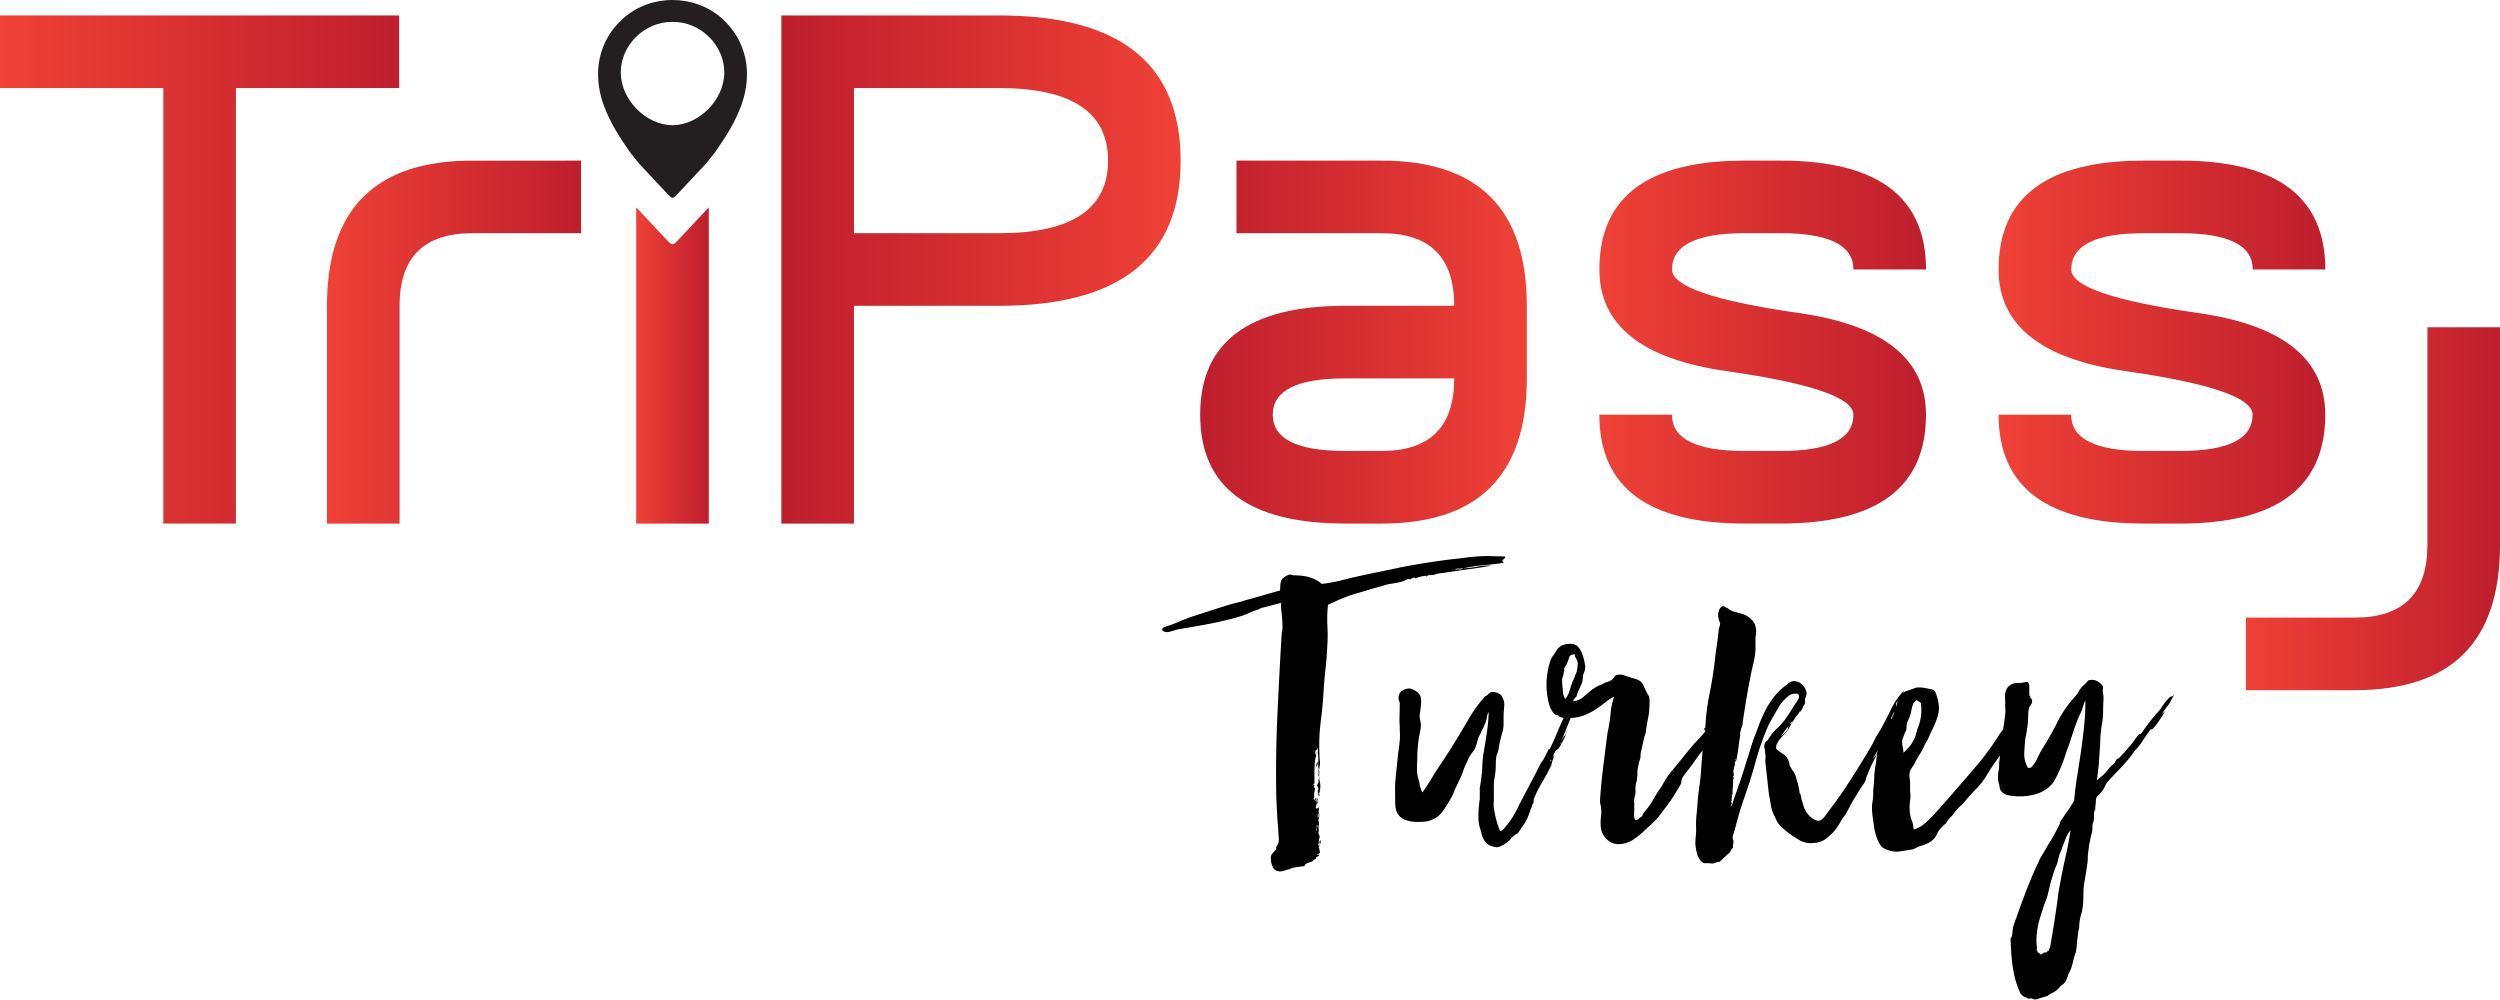
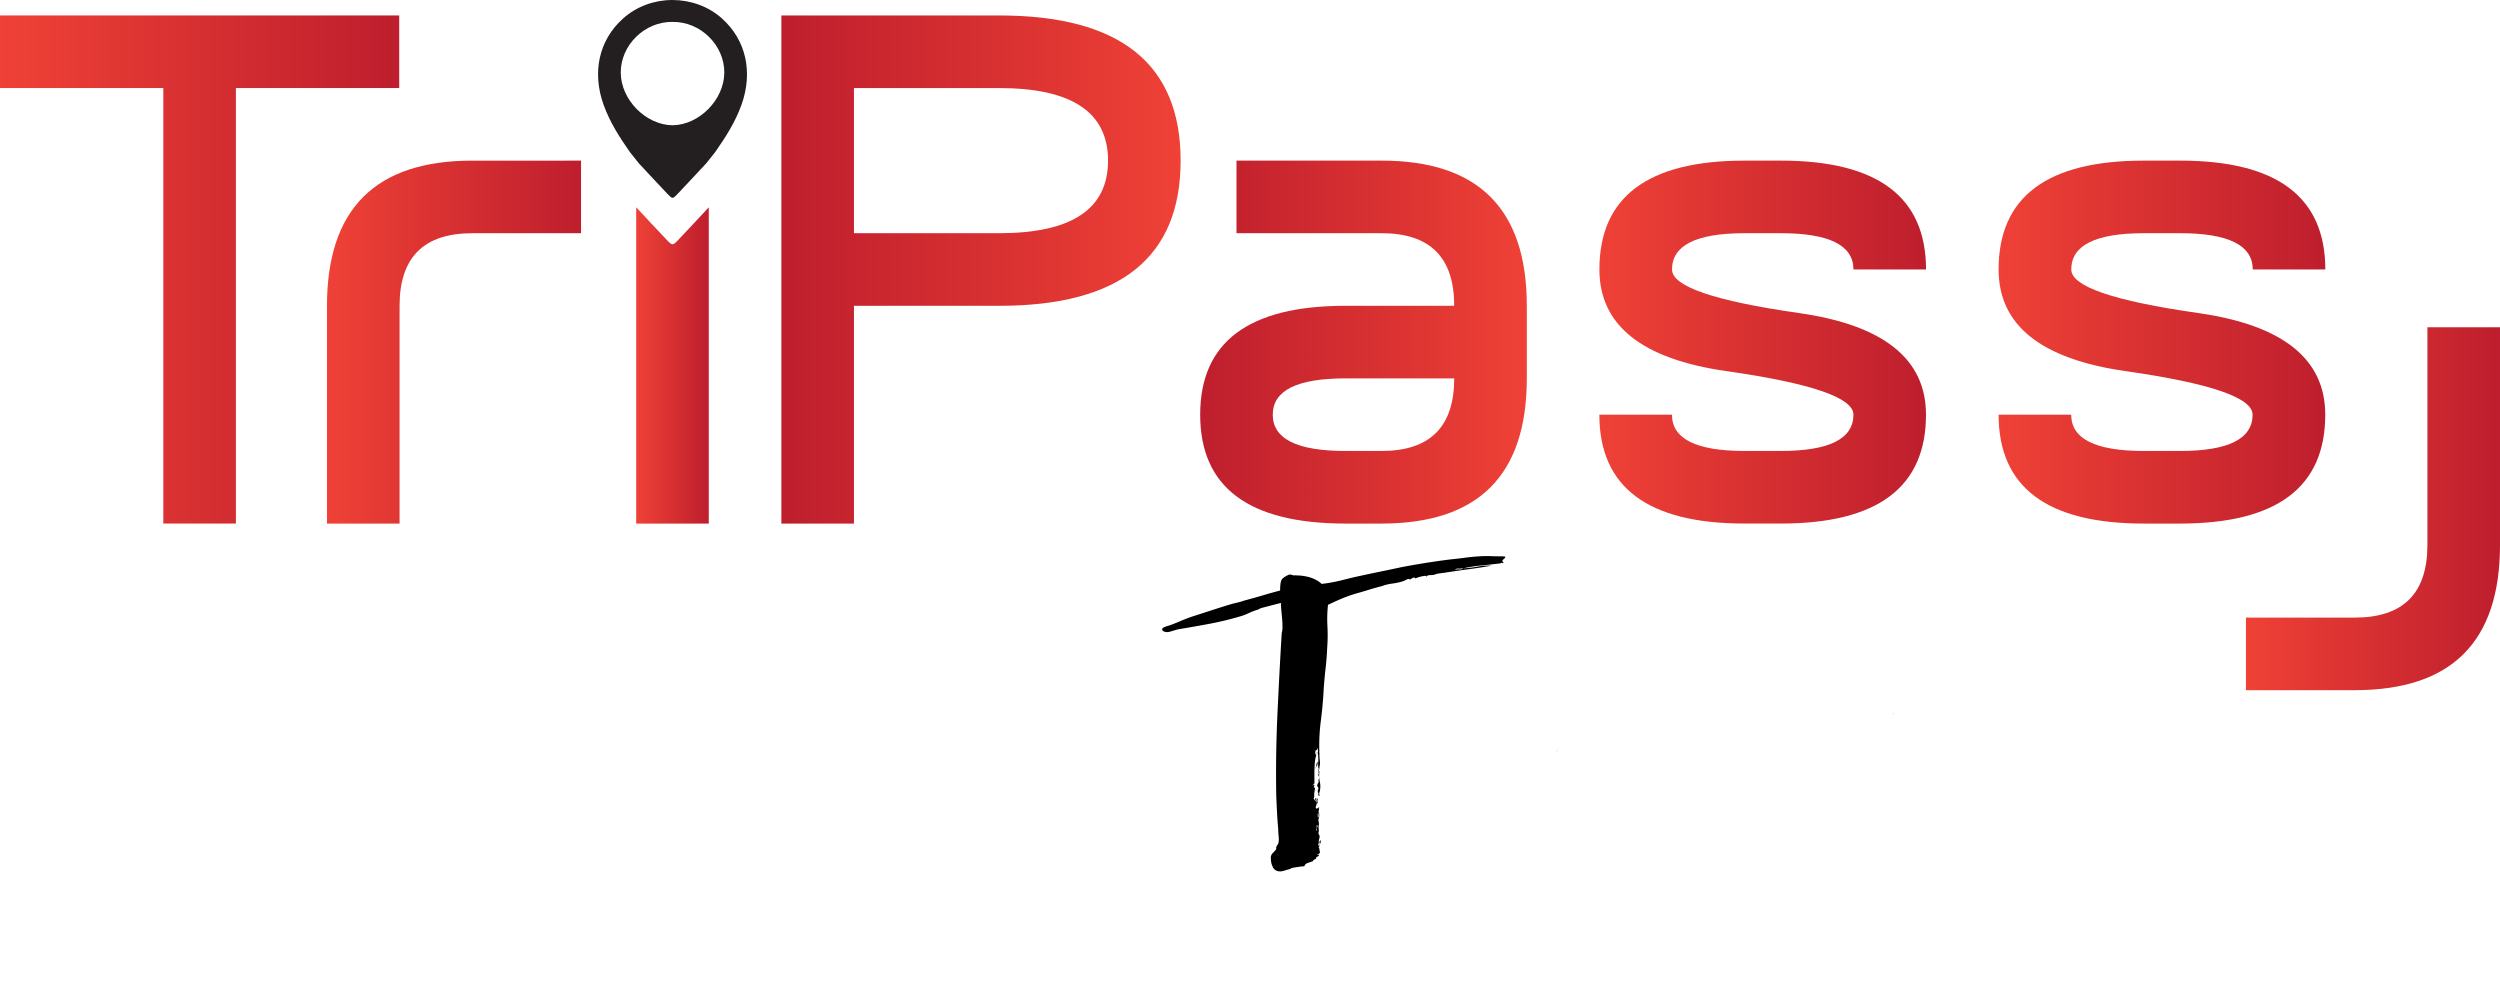
<svg xmlns="http://www.w3.org/2000/svg" xmlns:xlink="http://www.w3.org/1999/xlink" id="Layer_1" data-name="Layer 1" viewBox="0 0 2933.33 1172.75">
  <defs>
    <style>.cls-1{fill:url(#linear-gradient);}.cls-2{fill:url(#linear-gradient-2);}.cls-3{fill:#231f20;}.cls-4{fill:url(#linear-gradient-3);}.cls-5{fill:url(#linear-gradient-4);}.cls-6{fill:url(#linear-gradient-5);}.cls-7{fill:url(#linear-gradient-6);}.cls-8{fill:url(#linear-gradient-7);}.cls-9{fill:url(#linear-gradient-8);}</style>
    <linearGradient id="linear-gradient" x1="1117.31" y1="1374.2" x2="1415.39" y2="1374.2" gradientTransform="translate(0 -0.14)" gradientUnits="userSpaceOnUse">
      <stop offset="0" stop-color="#ef4136" />
      <stop offset="1" stop-color="#be1e2d" />
    </linearGradient>
    <linearGradient id="linear-gradient-2" x1="3368.89" y1="1569.71" x2="3666.97" y2="1569.71" xlink:href="#linear-gradient" />
    <linearGradient id="linear-gradient-3" x1="733.64" y1="1289.04" x2="1202.05" y2="1289.04" gradientTransform="translate(-733.64 -972.82)" xlink:href="#linear-gradient" />
    <linearGradient id="linear-gradient-4" x1="2281.09" y1="2066.08" x2="2749.5" y2="2066.08" gradientTransform="translate(4399.95 3354.98) rotate(180)" xlink:href="#linear-gradient" />
    <linearGradient id="linear-gradient-5" x1="1874.84" y1="1980.91" x2="2258.09" y2="1980.91" gradientTransform="translate(4399.95 3354.98) rotate(180)" xlink:href="#linear-gradient" />
    <linearGradient id="linear-gradient-6" x1="2610.27" y1="1374.2" x2="2993.52" y2="1374.2" xlink:href="#linear-gradient" />
    <linearGradient id="linear-gradient-7" x1="3078.69" y1="1374.2" x2="3461.93" y2="1374.2" xlink:href="#linear-gradient" />
    <linearGradient id="linear-gradient-8" x1="1480.12" y1="1401.58" x2="1565.28" y2="1401.58" xlink:href="#linear-gradient" />
  </defs>
  <path class="cls-1" d="M1117.31,1331.48V1587h85.16v-255.5q0-85.17,85.17-85.17h127.75v-85.17H1287.64Q1117.3,1161.14,1117.31,1331.48Z" transform="translate(-733.64 -972.68)" />
  <path class="cls-2" d="M3581.8,1356.65v255.5q0,85.15-85.16,85.17H3368.88v85.16h127.76q170.33,0,170.33-170.33v-255.5Z" transform="translate(-733.64 -972.68)" />
  <path class="cls-3" d="M1581,994.56c-16.19-14.58-37.25-21.83-58.25-21.88s-42.06,7.3-58.25,21.88c-28.15,25.35-36.36,62.89-22.65,101.08,7.26,20.24,18.63,38,30.84,55.45l10.59,13.31c11.1,11.87,22.13,23.81,33.33,35.58,3,3.14,4.58,4.74,6.14,4.83,1.57-.09,3.16-1.69,6.14-4.83,11.2-11.77,22.23-23.71,33.32-35.58l10.6-13.31c12.2-17.41,23.57-35.21,30.84-55.45C1617.31,1057.45,1609.1,1019.91,1581,994.56Zm-58.25,125.09c-31.3-.31-60.53-29.91-60.75-61.54-.22-32.23,27.71-60.13,60.75-59.74,33-.39,61,27.51,60.74,59.74C1583.23,1089.74,1554,1119.34,1522.7,1119.65Z" transform="translate(-733.64 -972.68)" />
  <polygon class="cls-4" points="468.41 18.13 0 18.13 0 103.3 191.62 103.3 191.62 614.3 276.79 614.3 276.79 103.3 468.41 103.3 468.41 18.13" />
  <path class="cls-5" d="M1906,990.81H1650.44V1587h85.17v-255.5H1906q212.9,0,212.91-170.34T1906,990.81Zm0,255.5H1735.61V1076H1906q127.75,0,127.74,85.16T1906,1246.31Z" transform="translate(-733.64 -972.68)" />
  <path class="cls-6" d="M2354.76,1161.14H2184.44v85.17h170.32q85.17,0,85.17,85.17H2312.19q-170.34,0-170.34,127.75T2312.19,1587h42.57q170.34,0,170.34-170.33v-85.17Q2525.11,1161.16,2354.76,1161.14Zm0,340.67h-42.57q-85.18,0-85.17-42.58t85.17-42.58h127.74Q2439.93,1501.81,2354.76,1501.81Z" transform="translate(-733.64 -972.68)" />
  <path class="cls-7" d="M2780.61,1246.31h42.58q85.16,0,85.17,42.58h85.16q0-127.74-170.33-127.75h-42.58q-170.34,0-170.34,127.75,0,98,149.05,119.24t149,51.1q0,42.58-85.17,42.58h-42.58q-85.17,0-85.17-42.58h-85.17q0,127.74,170.34,127.75h42.58q170.32,0,170.33-127.75,0-97.95-149-119.24t-149-51.1Q2695.44,1246.32,2780.61,1246.31Z" transform="translate(-733.64 -972.68)" />
  <path class="cls-8" d="M3461.93,1459.23q0-97.95-149-119.24t-149-51.1q0-42.57,85.17-42.58h42.58q85.18,0,85.17,42.58h85.16q0-127.74-170.33-127.75H3249q-170.34,0-170.33,127.75,0,98,149,119.24t149,51.1q0,42.58-85.17,42.58H3249q-85.17,0-85.17-42.58h-85.16Q3078.69,1587,3249,1587h42.58Q3461.93,1587,3461.93,1459.23Z" transform="translate(-733.64 -972.68)" />
  <path class="cls-9" d="M1522.7,1259.33c-1.85-.1-3.73-2-7.25-5.7-11.88-12.48-23.58-25.13-35.34-37.73V1587h85.17V1215.89c-11.75,12.61-23.45,25.26-35.33,37.74C1526.43,1257.33,1524.55,1259.23,1522.7,1259.33Z" transform="translate(-733.64 -972.68)" />
  <path d="M2276.75,1900.26a1.12,1.12,0,0,0,.24-.1A1.12,1.12,0,0,0,2276.75,1900.26Z" transform="translate(-733.64 -972.68)" />
  <path d="M2278,1856.09c.3,0,.45-.07.45-.23s.3-.23.91-.23C2278.44,1855.63,2278,1855.79,2278,1856.09Z" transform="translate(-733.64 -972.68)" />
-   <path d="M2280.72,1934.7c.19-.29.2-.48,0-.59,0,.21,0,.42,0,.63Z" transform="translate(-733.64 -972.68)" />
  <path d="M2278,1857c0,.31.3.16.91-.45C2278.29,1856.55,2278,1856.7,2278,1857Z" transform="translate(-733.64 -972.68)" />
  <path d="M2277.3,1900.3c.15.3.23.15.23-.46a5,5,0,0,1-.54.32A.25.25,0,0,1,2277.3,1900.3Z" transform="translate(-733.64 -972.68)" />
  <path d="M2276.88,1875.3l0,.16C2276.8,1875.68,2276.82,1875.62,2276.88,1875.3Z" transform="translate(-733.64 -972.68)" />
  <path d="M2383.26,1653.06a8.52,8.52,0,0,1,4.56-1.14.74.74,0,0,1-.46.69c-.3.15-.15.22.46.22.91-.6,1.89-1.21,3-1.82a3.56,3.56,0,0,1,3-.46,1.37,1.37,0,0,1,.46.92,29.92,29.92,0,0,1,6.61-2.28,28.2,28.2,0,0,1,6.15-.91v1.36a3.9,3.9,0,0,1,3.42-2.05c1.66-.15,3.41-.23,5.24-.23a25.41,25.41,0,0,1,6.38-1.82q3.18-.45,6.83-.91,14.58-2.28,28.26-4.1t26.43-4.1a68.13,68.13,0,0,0-16.4,1.14,134.35,134.35,0,0,1-16.87,2,174.5,174.5,0,0,1,21.65-3.42q11.63-1.14,22.56-2.51c0-.6.46-.75,1.37-.45s1.51.15,1.82-.46c-.31-.6-.61-.91-.91-.91s-.46-.3-.46-.91a6,6,0,0,1,2-2.51,3.84,3.84,0,0,0,1.6-2.51,19,19,0,0,0-5-.45q-6.39,0-12.77-.23a120.8,120.8,0,0,0-12.76.23q-8.19.46-16.63,1.59t-17.55,2.05q-14.58,1.83-28.93,4.11t-28.49,5q-10.48,2.28-21.65,4.56t-21.64,4.55q-13.23,2.75-25.52,5.93a176,176,0,0,1-24.61,4.56q-11.4-10.49-33.73-10c-.3-.61-1.82-.91-4.55-.91q-7.31,3.19-8.89,6.38t-1.6,12.3q-10.48,2.75-21.19,5.93t-21.19,5.92a53,53,0,0,1-6.61,2q-3,.69-6.61,1.6-12.3,3.65-24.15,7.52t-23.24,7.52q-6.84,2.28-13.67,5.24t-13.22,5.24a37.9,37.9,0,0,0-6.61,2.28q-3,1.36-1.14,4.1a10.05,10.05,0,0,0,8.43.91q4.79-1.37,9.35-2.73,19.59-3.2,37.59-6.61a355.74,355.74,0,0,0,34.87-8.43,56.3,56.3,0,0,0,9.34-3.42q4.32-2.06,9.34-3.87a12.8,12.8,0,0,0,3.88-1.37,16.93,16.93,0,0,1,3-1.37l22.78-5.92q0,3.64.46,8.43c.3,3.19.61,6.46.91,9.8s.46,6.6.46,9.79a24.9,24.9,0,0,1-.91,7.52q-2.74,46-5,94.8t-1.36,97.07q.43,10,.91,19.14t1.36,18.68a66.87,66.87,0,0,0,.46,8,31.52,31.52,0,0,1,0,7.52,6.15,6.15,0,0,1-1.59,3.42,5.82,5.82,0,0,0-1.14,4.78,59.68,59.68,0,0,1-4.33,4.79,7.6,7.6,0,0,0-2,6.61,21.12,21.12,0,0,0,2.27,9.57,8.55,8.55,0,0,0,7.3,5q2.27.45,6.6-.91t6.61-1.83c.61-.29.76-.45.46-.45s-.16-.15.45-.46a66.89,66.89,0,0,1,7.52-1.36,72.12,72.12,0,0,1,8-.92,6.15,6.15,0,0,1,4.1-3.87c2.12-.75,4.1-1.44,5.92-2q.45-1.82,3.65-2.73c0-1.52.61-2.43,1.82-2.74s1.83-1.21,1.83-2.73c-.62.91-1.37.91-2.28,0q3.64-.45,3.19-3c-.31-1.66-.61-3.26-.91-4.78l-.92-.91h.92a23.51,23.51,0,0,1,1.36-3.88,5.86,5.86,0,0,0,.46-3.87c-1.22.61-1.6,1.67-1.14,3.19s.07,2.58-1.14,3.19a2.17,2.17,0,0,1-.46-1.59c0-.76.3-1.14.92-1.14-.62-1.21-.54-3,.22-5.47s.38-4.4-1.14-5.93a13.1,13.1,0,0,0,.46-5.69,12.83,12.83,0,0,1,.46-5.7,13.83,13.83,0,0,1-.49-4.75c-.3.43-.59.65-.88.65a.93.93,0,0,1,.23-.69.91.91,0,0,0,.22-.68,1,1,0,0,1,.48.09c.05-.48.12-1,.21-1.46a18.7,18.7,0,0,0,.23-6.38c0-.6-.16-.75-.46-.45s-.46.3-.46,0a14.05,14.05,0,0,0,.92-5.93,1.33,1.33,0,0,1-.92.46l-.45.45c-1.22.62-2,.77-2.28.46s-.38-.83-.23-1.6a12.52,12.52,0,0,1,.69-2.27,5.65,5.65,0,0,0,.45-2.05h.46l.91-.46a3.41,3.41,0,0,1-.46-3,2.41,2.41,0,0,0-.45-2.51,1.31,1.31,0,0,0-.91.46h.45c0,1.21-.15,1.82-.45,1.82a.4.4,0,0,0,.45.46c-.3.61-.38,1-.23,1.13s.08.54-.22,1.14a.4.4,0,0,1-.46-.45v-.46q-.47-.45,0-.45c.3,0,.3-.15,0-.46,0-.3-.23-.45-.68-.45s-.55.08-.64.25a2.42,2.42,0,0,1,.86-.94,1.16,1.16,0,0,0,.46-1.59v-.46h-.46a.9.9,0,0,0-.45,1.37c.3.61.15.91-.46.91a14,14,0,0,0-1.36-1.82,8.46,8.46,0,0,0,.68-4.11,13.15,13.15,0,0,1,.68-5h-.91l.46-.91.45.91a3.59,3.59,0,0,1,.59-.49q-.51.16-.36-.42c.15-.6-.08-.75-.68-.46q1.82-1.37-.91-3.19a4.75,4.75,0,0,0,.91-1.82c0-.3-.31-.75-.91-1.37q-1.83,3.2-.92.92c.61-1.52,1.22-2,1.83-1.37v-12.76c0-3.65.15-7.44.45-11.4a41.7,41.7,0,0,1,1.83-10c-.62,0-1-.38-1.14-1.14a6.61,6.61,0,0,1,0-2.51,5.26,5.26,0,0,1,.68-2c.3-.45.61-.23.91.69a14.61,14.61,0,0,1,1.37-3.19v5a.4.4,0,0,0-.46.45h.46a.81.81,0,0,1-.91.92,1.34,1.34,0,0,1,.91.45,26,26,0,0,1,.45,5v5c-.91-.3-1.21-.15-.91.45s0,.77-.91.46c-.87,4.11-1.38,6.56-1.56,7.36q.36-1.38,2.93-7.36a1.15,1.15,0,0,1,0,1.82c-.61.61-.91,1.07-.91,1.37.6-.61,1-.76,1.14-.46a2.1,2.1,0,0,1,.22.92,2.53,2.53,0,0,0,.23,2.27,1.8,1.8,0,0,1-.23,2.28c.61,1.53.61,2.59,0,3.19.61.31.76.69.46,1.14a3.68,3.68,0,0,0-.46,2,3.73,3.73,0,0,1,.92,2.74,3.69,3.69,0,0,1-.92,2.73,3.54,3.54,0,0,1-.22,3.65,6.84,6.84,0,0,0-1.14,3.64,2.73,2.73,0,0,1,1.14,3.88,4.29,4.29,0,0,0,.68,4.78c-.91.31-1.22.61-.91.91s.3.77,0,1.37c.6-.91,1.06-1.21,1.37-.91,0,.61-.16.91-.46.91a.41.41,0,0,0-.46.46c1.22,0,1.75-.3,1.6-.92a2.05,2.05,0,0,0-1.14-1.36c.61,0,.91-.15.91-.46s-.15-.38-.45-.23-.46.08-.46-.22c.3,0,.61-.3.91-.91a24.39,24.39,0,0,0,.46-12.31,33.27,33.27,0,0,1-.46-12.3,2.05,2.05,0,0,1-.45-2.28,10.23,10.23,0,0,0,.45-3.19,17,17,0,0,0,.46-6.84,57.54,57.54,0,0,1-.46-7.29,226.16,226.16,0,0,1,1.6-39.65q2.49-19.14,3.42-38.28.9-12.32,2.27-24.38t1.83-23.93a194,194,0,0,0,.22-24.84,151.08,151.08,0,0,1,.69-24.83q9.57-4.56,17.09-7.75a161,161,0,0,1,18.91-6.38q6.38-1.82,13-3.88t13.9-3.87a55.26,55.26,0,0,1,12.08-3,77.91,77.91,0,0,0,12.07-2.51A21,21,0,0,0,2383.26,1653.06Zm61.75-13.22a11.44,11.44,0,0,0,5.24-.68q-.91,1.83-4.1,1.6a12.31,12.31,0,0,0-5.47.68A4.59,4.59,0,0,1,2445,1639.84Zm-164.75,281h.46a1.33,1.33,0,0,1-.46.92Zm-.45,6.38.91-.45v5h-.91Zm-.91,17.32a.4.4,0,0,0-.46-.45.57.57,0,0,0-.24,0c.2-.34.35-.51.47-.51s.07-.3-.23-.91c0-.3.07-.46.23-.46s.23-.15.23-.45c-.31,0-.46-.3-.46-.91.91,0,1.37.61,1.37,1.82h-.91a3.52,3.52,0,0,0,.23,1.14c.15.45-.08.84-.69,1.14a.89.89,0,0,0,.23.68,1,1,0,0,1,.23.69c0,.91-.16,1.36-.46,1.36a3.17,3.17,0,0,0-.23-1.36,3.22,3.22,0,0,1-.22-1.37Z" transform="translate(-733.64 -972.68)" />
-   <path d="M2571.93,1830.8a6.74,6.74,0,0,0-.46,2.5l1.37-4.55C2572.54,1829.36,2572.23,1830,2571.93,1830.8Z" transform="translate(-733.64 -972.68)" />
  <path d="M2561,1852.9c-.91.91-1.36,1.52-1.36,1.82Z" transform="translate(-733.64 -972.68)" />
  <path d="M2571,1833.76l.45-.46A.4.4,0,0,0,2571,1833.76Z" transform="translate(-733.64 -972.68)" />
  <path d="M2561.9,1851.53l-.91,1.37C2561.6,1852.29,2561.9,1851.84,2561.9,1851.53Z" transform="translate(-733.64 -972.68)" />
  <path d="M2955.19,1811a2,2,0,0,1,0-.23A2,2,0,0,0,2955.19,1811Z" transform="translate(-733.64 -972.68)" />
  <path d="M2955.65,1809.15a4,4,0,0,0-.44,1.59,2.31,2.31,0,0,1,.21-.68A2,2,0,0,0,2955.65,1809.15Z" transform="translate(-733.64 -972.68)" />
  <path d="M2954.74,1811.88a1.35,1.35,0,0,1,.45-.91C2954.89,1811,2954.74,1811.28,2954.74,1811.88Z" transform="translate(-733.64 -972.68)" />
-   <path d="M3284.22,1788.64c-.61.31-1.29.61-2,.91s-1.59.62-2.5.91a73.19,73.19,0,0,0-11.4,14.59q-6.39,6.83-11.62,13.67t-10.71,14.58c-.61.62-1.07.84-1.37.69a1.63,1.63,0,0,0-1.36.23q-4.56,5.92-6.84,9.11a62,62,0,0,1-4.33,5.47q-2.05,2.28-4.56,5.24c-1.67,2-4.32,4.78-8,8.43a4.18,4.18,0,0,0-3.19,2.51,24.41,24.41,0,0,1-1.82,3.41,37.57,37.57,0,0,0-6.16,5.7q-2.51,3-4.78,5.7a44,44,0,0,1-5.24,4.78,31.79,31.79,0,0,0-4.33,3.88c.3-2.74.75-6.53,1.37-11.4s1.06-9.79,1.36-14.81.61-9.8.91-14.35.46-8.21.46-10.94c.3-3,.6-5.93.91-8.66s.76-5.62,1.37-8.66a91.15,91.15,0,0,0,.91-12.76q0-6.37.46-14.13c0-1.51-.08-3-.23-4.55s-.39-3-.69-4.56a9.71,9.71,0,0,1,.23-2.28,9.71,9.71,0,0,0,.23-2.28q-.92-3.64-6.38-6.84a12.63,12.63,0,0,0-11.39-.91,18.06,18.06,0,0,1-3.88,4.33,23.67,23.67,0,0,0-3.87,3.88,14.19,14.19,0,0,0-2.28,3c-.61,1.07-1.22,2.21-1.82,3.42l-4.56,5.47a131.51,131.51,0,0,0-19.82,29.16,344.56,344.56,0,0,1-17.55,31,111.65,111.65,0,0,0-5.47,10.48,40.23,40.23,0,0,1-6.38,10c-.61.91-1.22,1.37-1.82,1.37a12.49,12.49,0,0,0-2.74.45,30.52,30.52,0,0,1-4.55-17.77q.43-9.57,1.36-17.77c.61-2.74,1.14-5.47,1.6-8.21s.83-5.61,1.14-8.66a79.22,79.22,0,0,0,.45-8.65,46.24,46.24,0,0,1,.91-9.12c.08-.4.15-.8.21-1.19a25,25,0,0,0,2.08-2.68,7.7,7.7,0,0,0,1.37-4.33c.3-1.52-.08-2.58-1.14-3.19s-1.3-1.67-.69-3.19a6.77,6.77,0,0,0-1.37-.15v-12.16c-.61-3.34-2.21-4.63-4.78-3.87a26.68,26.68,0,0,1-7.52,1.14c-4-.3-7.22.45-9.8,2.28s-4.18,3.64-4.79,5.47a18.35,18.35,0,0,0-1.59,9.11q.23,5.47.23,11.39a46.89,46.89,0,0,1-.23,10.26c-.46,3.19-.84,6.31-1.14,9.34-.46,2.26-.86,4.51-1.23,6.76a69.23,69.23,0,0,0-4.69,6.46,325.85,325.85,0,0,1-28.71,38.73q-16.41,19.14-31.9,36.92l-14.59,16.4q-5,5.47-11.39,11.17a32.21,32.21,0,0,1-13.67,7.52,35.6,35.6,0,0,0-2.28-11.17,33.68,33.68,0,0,1-2.28-10.71,48.53,48.53,0,0,1,.46-11.39,39.18,39.18,0,0,0,0-11.85v-10.94c-.31-1.82-.54-3.71-.69-5.69a19.15,19.15,0,0,1,.23-5.24,18.2,18.2,0,0,1,2.05-4.56,48.77,48.77,0,0,1,3-4.56q3.19-6.37,6.61-11.85a85.73,85.73,0,0,0,6.15-11.85,54.55,54.55,0,0,0,4.79-8.88q2.06-4.79,4.33-9.35t4.1-9.34a60.34,60.34,0,0,0,2.74-9.34,31.4,31.4,0,0,0,.22-10,40.51,40.51,0,0,0-2.05-9.11,22.57,22.57,0,0,0-1.59-4.79,6.31,6.31,0,0,0-3.42-3.41,9.2,9.2,0,0,0-2.74-.69,17.1,17.1,0,0,1-3.19-.68q-8.65-1.82-13.67-.91l-12.76,4.55a16.93,16.93,0,0,0-2.44,1.75,24.29,24.29,0,0,0,1.08-2.66,75.39,75.39,0,0,0-14.36,20.28q-5.7,11.63-12.07,23.47-3.2,5.47-4.79,8a49.5,49.5,0,0,0-2.51,4.33l-2.27,4.56q-1.38,2.73-4.56,8.2-11.4,19.14-23.47,37.82t-25.75,36.46a39.82,39.82,0,0,1-5.7,7.07,6.82,6.82,0,0,1-8,1.59q-8.67-3.65-13.22-13.67a42,42,0,0,1-1.59-4.79,45.4,45.4,0,0,0-1.6-4.78l-.91-5a11.31,11.31,0,0,0-1.14-3,4,4,0,0,1-.68-2,12.89,12.89,0,0,0-.23-2.5c-.16-.76-.39-1.75-.68-3l-.92-4.55a37.55,37.55,0,0,1-1.59-5,39.37,39.37,0,0,0-1.6-5,18,18,0,0,0-2.27-4.1,22.35,22.35,0,0,1-2.28-3.65,8.54,8.54,0,0,1-2.05-4.33,17.34,17.34,0,0,0-1.14-4.32,14.55,14.55,0,0,0-5.7-7.52q-3.88-2.51-7.52-5.25-2.73-2.26-.23-7.29a33.17,33.17,0,0,1,6.15-8.66,40.59,40.59,0,0,0,8.21-10.25q3.18-5.7,6.83-11.17a19.12,19.12,0,0,1,2.74-3.64,10.81,10.81,0,0,0,2.28-3.65c.6-.6,1.06-.75,1.36-.45s.46.15.46-.46c.3-.6.75-1.44,1.37-2.51a13.5,13.5,0,0,0,1.36-3.41c1.52-1.21,2.2-3,2.06-5.47a10.12,10.12,0,0,1,1.13-5.93,9.37,9.37,0,0,0-.22-7.29,17.87,17.87,0,0,0-5-7.06,14,14,0,0,0-8-3.42q-4.56-.45-9.12,4.1a72,72,0,0,0-13.67,12.53,92.39,92.39,0,0,0-10.48,15.5,148.44,148.44,0,0,0-8.2,18q-3.66,9.57-7.3,19.14l-12.3,39.19q-2.73,8.67-5.93,17.55t-5.92,17.09a7.64,7.64,0,0,1-.46,1.82,1.27,1.27,0,0,1-1.82.91,2.88,2.88,0,0,0,.69-1.14,2,2,0,0,1,1.13-1.13c-.61-.61-.91-1.07-.91-1.37a3.57,3.57,0,0,0-.45-1.37l.45-.45c.91-.92.76-1.37-.45-1.37.6,0,.83-.3.68-.91a1.89,1.89,0,0,1,.68-1.83c-.3,0-.38-.3-.22-.91s-.08-.91-.69-.91a4.13,4.13,0,0,0,1.37-3V1898a2.11,2.11,0,0,0,.23-1.6c-.16-.45.07-.83.68-1.14q-.91-.9-.45-1.14c.3-.15.3-.37,0-.68v-1.37a1.86,1.86,0,0,1,.45-1.36,4.31,4.31,0,0,1,0-3.88,2.93,2.93,0,0,0-.45-3.42c.91,0,1.21-.52.91-1.59s-.31-1.75,0-2a5.32,5.32,0,0,1,0-4.33q.9-2.51,0-3.87.9.45,1.14-.69a9.77,9.77,0,0,0,.23-1.59c.29,0,.29-.46,0-1.37a2.05,2.05,0,0,1,.45-2.28c.3,0,.38.16.23.46a.73.73,0,0,0,.23.91,2.86,2.86,0,0,1,.45-1.6,2.81,2.81,0,0,0,.46-1.59,5.22,5.22,0,0,0-1.37.91c-.31.3-.31,0,0-.91a.41.41,0,0,0-.45-.46c.29-.3.52-.23.68.23s.53.53,1.14.23c.91-4.25,1.66-8.81,2.28-13.67s1.21-9.27,1.82-13.22a3.73,3.73,0,0,0,.23-2.28,3.59,3.59,0,0,1,.23-2.28,8.4,8.4,0,0,1,.45-2.73,7.63,7.63,0,0,0,.46-2.28,13.58,13.58,0,0,0,1.82-6.84q2.28-15.94,4.79-30.53t5.69-30.08q1.37-5.91,2.74-12.08a86.76,86.76,0,0,0,1.82-12.53v-15a45,45,0,0,0,.68-5,18.15,18.15,0,0,0-.23-5,16,16,0,0,0-4.1-9.57,27.46,27.46,0,0,0-8.2-6.39,89.41,89.41,0,0,0-11.85-3.64,19.31,19.31,0,0,1-9.57-5,2.93,2.93,0,0,1-2.51-.92c-.45-.6-1.44-.91-3-.91a9.28,9.28,0,0,0-4.33,5.7,19.17,19.17,0,0,0-.23,8.89,6.81,6.81,0,0,0,.69,2.5c.45,1.07.83,2,1.14,3a12.28,12.28,0,0,1-.91,4.56,12,12,0,0,0-.92,4.56q-.92,9.57-2.27,18.23t-2.28,17.77q-2.29,19.14-6.16,38.28a253,253,0,0,0-4.78,38.29c0,.3-.46.91-1.37,1.82v.45a5.09,5.09,0,0,1-.45,2.28,3.65,3.65,0,0,0,.68-.91,2.51,2.51,0,0,1,1.14-.91c-.21,1.07-.4,2.14-.59,3.2-3.79,4.48-7.83,8.88-12.17,13.21q-7.29,8.65-14.58,17.77t-15,18.23a106.93,106.93,0,0,0-6.83,10.71,107.64,107.64,0,0,1-6.84,10.71c-1.52,2.43-2.74,4.41-3.65,5.92s-1.82,3.12-2.73,4.79a43,43,0,0,1-3.42,5.24c-1.37,1.82-3.27,4.26-5.7,7.29-1.52,1.82-2.27,3.12-2.27,3.88s-1.22,1.75-3.65,3c-1.82,2.43-3.42,3.12-4.79,2s-1.75-5.24-1.13-12.53a9,9,0,0,0-.23-2.74c-.16-.3-.08-.75.23-1.37a28.33,28.33,0,0,0-.23-3.87,11.32,11.32,0,0,1,.23-3.87,21.76,21.76,0,0,1,1.36-5.93v-6.61a29,29,0,0,1,.91-7.06,11.15,11.15,0,0,0,.92-4.1,21.42,21.42,0,0,1,.45-4.1v-4.33a15.69,15.69,0,0,1,.46-3.88c.3-1.51.6-3,.91-4.55a39.67,39.67,0,0,1,1.37-5,12.86,12.86,0,0,0,.91-4.78,24.8,24.8,0,0,1,.45-4.79q1.82-7.28,2.74-12.07a62,62,0,0,1,2.73-9.8,19.69,19.69,0,0,0,.46-3q.45-3.42,1.14-7.52t2.05-10.94a102.67,102.67,0,0,0,.91-18.69,7.69,7.69,0,0,0-1.14-4.1,41.75,41.75,0,0,1-2.05-3.64q-2.28-4.56-4.1-8.66a12.87,12.87,0,0,0-6.84-6.38,28.56,28.56,0,0,0-4.33-1.37,27.47,27.47,0,0,1-4.33-1.37,44.12,44.12,0,0,1-6.83-2.28q-3.2-1.37-8.21-.45a4.43,4.43,0,0,0-3.19,2,13.62,13.62,0,0,1-2.28,3,15.75,15.75,0,0,1-6.15,3.19,15.17,15.17,0,0,0-5.69,2.74,29.26,29.26,0,0,0-6.39,2.73c-2.12,1.22-4.1,2.44-5.92,3.65q-5,4.1-10,8.43a22.61,22.61,0,0,1-12.3,5.24c.6-1.21,1.14-2.2,1.59-3a9.64,9.64,0,0,1,2.51-2.51,40.52,40.52,0,0,1,3-8.43q2.05-4.33,3.88-8.43l.91-8.66c.6-1.52,1.14-2.89,1.59-4.1a11.5,11.5,0,0,0,.69-4.11,5,5,0,0,0,0-3,10.59,10.59,0,0,1-.46-3,65.11,65.11,0,0,0-3.42-11.85,23.15,23.15,0,0,0-6.15-8.66,16.4,16.4,0,0,0-10-1.59q-5.94.67-9.12,3c-.31.31-.91.84-1.82,1.59a7.27,7.27,0,0,0-1.83,2l-4.1,6.39a21,21,0,0,0-4.1,7.74,88.63,88.63,0,0,0-1.59,48.54,29.92,29.92,0,0,0,6.6,13,7.07,7.07,0,0,0,3,1.14,4.65,4.65,0,0,1,3,2l2.73.91,2.25.43q-3.7,7.5-7,15.52-4.33,10.48-9.34,21c0,.31-.23.31-.68,0s-.69-.15-.69.46q-4.56,9.12-5.69,11.16a14,14,0,0,1-1.83,2.74,13.49,13.49,0,0,0-1.82,2.73q-1.14,2.06-5.7,11.17l-19.14,36.46q-3.64,7.76-7.29,13.9a89.33,89.33,0,0,1-8.66,12.07q-1.37,1.83-3,3.65a5,5,0,0,1-3.88,1.82,102.77,102.77,0,0,1-6.83-24.61,23.42,23.42,0,0,1-.68-7.29c.14-2.43.22-5,.22-7.75v-15a35.66,35.66,0,0,1,.69-7.06q.67-3.42,1.14-7.06c.29-3.34.45-6.61.45-9.8a62.4,62.4,0,0,1,.91-10.26,27.6,27.6,0,0,0,2.51-8.43,81.45,81.45,0,0,1,2.05-9.79q.91-4.11,2.05-8a46.54,46.54,0,0,0,1.6-8.43v-7.75a134.25,134.25,0,0,1,.68-13.9q.69-6.6-1.6-10.71-2.73-7.27-13.21-7.29a9.18,9.18,0,0,0-3.65,2.51,9.16,9.16,0,0,1-3.64,2.5,149.77,149.77,0,0,0-19.6,26.89q-8.65,15-17.77,29.62-6.39,10.5-13.68,21.2t-13.67,21.64c-1.52,2.44-3,4.79-4.55,7.07s-3.05,4.48-4.56,6.61a37,37,0,0,1-3.65-12.77,41.28,41.28,0,0,1-2.73-14.58c0-3,.07-6.07.23-9.11s.22-6.53.22-10.49c.3-3.34.61-6.67.91-10a89.2,89.2,0,0,1,1.37-9.57c.3-1.52.69-3.42,1.14-5.7a35.59,35.59,0,0,0,.69-7.06,19.61,19.61,0,0,0-.69-5.24,24,24,0,0,1-.68-6.16c.6-3.94,1.14-8.27,1.59-13s-.08-8.44-1.59-11.17A16.07,16.07,0,0,0,2394,1783a18,18,0,0,0-6.16-2.51,16.07,16.07,0,0,0-9.11,2.73q-4.1,2.74-4.1,8.66a7.1,7.1,0,0,0,.68,3.19,8.16,8.16,0,0,1,.69,3.65q0,7.29-.23,13.67a115.57,115.57,0,0,0,.23,12.76c0,2.73.07,5.47.22,8.2a57.88,57.88,0,0,1-.22,8.66q-.46,4.56-1.14,9.34t-1.14,9.35q-.93,9.57-1.83,17.77t-1.36,17.32q0,10.48.22,20.51t6.16,15a17.83,17.83,0,0,0,7.06,3.87,36.87,36.87,0,0,0,10.26,1.82,80.78,80.78,0,0,0,10.7-.23,24.44,24.44,0,0,0,8.89-2.27,28.93,28.93,0,0,0,13.67-11.4,120.84,120.84,0,0,0,8.21-13.21,41.3,41.3,0,0,0,3.64-7.29,75.58,75.58,0,0,1,3.19-7.3l6.84-14.58a70,70,0,0,1,5.92-14.58,27.68,27.68,0,0,1,3.42-7.07c1.37-2,3-4.17,4.79-6.61a41.24,41.24,0,0,0,3-8,78.46,78.46,0,0,1,2.51-8,11.84,11.84,0,0,0,1.82-3.19,23.25,23.25,0,0,1,1.37-3.19,58.67,58.67,0,0,0,3.64-7.74,22.92,22.92,0,0,0,2.28-7.52,14.76,14.76,0,0,1,2.28-6.61,228.5,228.5,0,0,1-2.28,25.06q-1.83,12.32-4.1,24.61a137.11,137.11,0,0,0-1.14,13.68,126.31,126.31,0,0,1-1.14,13.21q-.91,7.76-1.82,12.31v12.76q-.93,6.38-1.37,13.44a97.17,97.17,0,0,0,0,13.44,36,36,0,0,0,1.59,7.52c.76,2.28,1.44,4.79,2.06,7.52a22.36,22.36,0,0,0,3,6.84,19.88,19.88,0,0,0,5.24,5.47,30.49,30.49,0,0,0,4.78,1.82,18,18,0,0,0,5.24.91,15.82,15.82,0,0,0,5.47-2c1.83-1.06,3.49-2,5-3q1.82-1.36,3.41-2.73a10.26,10.26,0,0,0,2.51-3.19c1.21-.92,2.43-1.9,3.65-3a14.06,14.06,0,0,1,4.1-2.5c1.52-2.12,2.8-4,3.87-5.7s2.35-3.57,3.88-5.7a50.73,50.73,0,0,0,3.64-6.83q1.36-3.18,2.28-5.93c.61-1.82,1.21-3.49,1.82-5s1.21-3.19,1.83-5a3.41,3.41,0,0,0,1.14-3,7.62,7.62,0,0,1,.68-3.87,103.62,103.62,0,0,1,4.33-9.8q1.59-3,2.73-5c.76-1.37,1.67-3,2.74-4.79s2.8-4.85,5.24-9.11c1.82-3.65,3.11-6.15,3.87-7.52a11.59,11.59,0,0,0,1.37-3.42,32.24,32.24,0,0,1,.91-3.64c.46-1.52,1.44-4.11,3-7.75-1.21,1.82-2,2.58-2.28,2.28.61-1.52,1.37-3.26,2.28-5.24a6.88,6.88,0,0,1,4.1-3.88,89.84,89.84,0,0,0,9.12-17.77l-.46-.46v.46a2.68,2.68,0,0,1-1.36,2.28,4.73,4.73,0,0,0-1.83,3.19.8.8,0,0,0-.91.91,1.45,1.45,0,0,1-.91,1.37q4.11-9.12,8-19.14,1.38-3.61,2.75-7c.37-.07.74-.15,1.12-.25a47,47,0,0,0,15-3.19,74,74,0,0,0,12.53-6.38,133.56,133.56,0,0,0,11.16-8,77.9,77.9,0,0,1,11.4-7.52,78.38,78.38,0,0,0-4.1,18.46q-.93,9.35-2.74,19.36a67.71,67.71,0,0,0-1.37,7.75q-.92,6.39-2.05,15.72t-2.5,20.06q-1.36,10.71-2.28,20.28t-1.37,16.63q-.47,7.08.46,8.89a41.33,41.33,0,0,1,.45,13.67,54.77,54.77,0,0,0,0,14.13,22.17,22.17,0,0,0,8.43,13.9q7.07,5.7,17.09,3.87a34.53,34.53,0,0,0,14.59-6.38,103.55,103.55,0,0,0,11.85-10c.3-.3,1.21-1.14,2.73-2.51s3.19-2.89,5-4.56,3.57-3.42,5.24-5.24a39.63,39.63,0,0,0,3.42-4.1l7.29-9.57a160.05,160.05,0,0,0,9.35-13.22q4.32-6.83,8.43-14.13a7.75,7.75,0,0,0,.91-3.41,7.68,7.68,0,0,1,.91-3.42,17.73,17.73,0,0,1,2.51-4.33q1.59-2.05,3.41-4.33,5-6.37,9.58-13,4-5.88,8.49-11.22-.84,10.23-1.66,21-.46,9.57-1.83,18.91t-2.28,18.46q-.45,8.65-1.36,16.86a98.93,98.93,0,0,0-.46,16.41,90.38,90.38,0,0,1-.45,9.34,79,79,0,0,0-.46,8.43,63.24,63.24,0,0,0,1.82,11.17,21.38,21.38,0,0,0,4.56,8.88c1.52,1.83,3.11,2.74,4.79,2.74h6.15a7.56,7.56,0,0,0,5.47-.23,24.4,24.4,0,0,1,5.92-1.59l8.66-8.21c2.12-1.51,3.42-2.88,3.87-4.1a12.4,12.4,0,0,1,3-4.1,7.28,7.28,0,0,1,0-3.65,17,17,0,0,0,.45-4.1l-.68-2.73a9.2,9.2,0,0,1-.23-2.28,40.82,40.82,0,0,1,1.37-5c.6-1.83,1.21-3.8,1.82-5.93q2.28-9.1,4.79-17.54t5.24-16.18q7.74-21.88,13.9-44.21a303.93,303.93,0,0,1,15.26-42.84q5-9.1,10.71-18.91a47.53,47.53,0,0,1,13.45-15.27q3.64-2.73,10-1.82a5.11,5.11,0,0,1,.46,6.15,37.92,37.92,0,0,1-3.65,5.7q-5,8.2-10.25,15.95a73.66,73.66,0,0,1-12.53,14.13,60.9,60.9,0,0,0-9.12,11.85,4,4,0,0,1-1.59,1.59,4,4,0,0,0-1.6,1.6,9.23,9.23,0,0,0-.91,6.83,26.53,26.53,0,0,1,.91,7.29,13.06,13.06,0,0,1,.23,4.1,31.94,31.94,0,0,0-.23,4.11l4.1,37.37q1.36,7.29,2.51,14.35a39.23,39.23,0,0,0,4.79,13.45,28.27,28.27,0,0,0,6.6,10.71,92.45,92.45,0,0,0,9.8,8.43,128.63,128.63,0,0,0,12.53,8.2,26.23,26.23,0,0,0,16.18,3.19q8.66-.45,14.36-4.78a76.05,76.05,0,0,0,10.25-9.35,73.36,73.36,0,0,0,6.61-9.8,73.28,73.28,0,0,1,6.61-9.79q2.73-5,5.47-10.26t5.92-10.25l5.93-9.57c1.51-2.12,2.8-4,3.87-5.7a30.37,30.37,0,0,0,2.51-4.78,5.12,5.12,0,0,1,.45-2.28q1.82-5,3.42-8.66t3.42-7.52q1.82-3.87,4.1-8.43l1.77-3.55c-.15,1-.29,1.9-.41,2.86-.3,2.59-.61,5.25-.91,8a91.16,91.16,0,0,0-2,16c-.16,4.86-.53,9.88-1.14,15,0,2.73-.08,5.47-.23,8.2a60.83,60.83,0,0,1-1.14,8.66,70.94,70.94,0,0,0,.46,14.13q.91,6.39,1.82,13.22,2.74,16.39,9.57,23.69a31,31,0,0,0,20.06,5c3.34-.61,6.15-1.06,8.43-1.37s4.93-.76,8-1.37l3.65-1.82c1.21-.61,2.58-1.21,4.1-1.82a56.47,56.47,0,0,0,8.89-3.19,21.52,21.52,0,0,0,6.15-4.11,17.22,17.22,0,0,0,4.78-6.6,20.13,20.13,0,0,1,4.33-6.61,23.76,23.76,0,0,1,3.19-3.42q1.82-1.59,3.65-3.42a23.23,23.23,0,0,1,6.84-8.2,55.24,55.24,0,0,1,12.3-13.67,207.05,207.05,0,0,1,15.27-17.32,85.63,85.63,0,0,0,13.9-18.23q5.91-9.57,12.53-18.69c.69-.94,1.36-1.89,2-2.84,0,.35,0,.69,0,1l-.91,7.75v4.1a21.25,21.25,0,0,1-.45,4.1,39.18,39.18,0,0,0-.91,8.66,23.2,23.2,0,0,0,1.36,8.2q.45,2.3.69,4.11a7.66,7.66,0,0,0,1.59,3.64,14.61,14.61,0,0,0,9.34,5.24,65.43,65.43,0,0,0,12.08,1.14q15,0,25.52-5t15.5-13.22a155.56,155.56,0,0,0,8.43-17.77q3.42-8.66,6.61-18.69a94.91,94.91,0,0,0,3.41-9.34q1.14-3.87,3-9.34,2.73-8.21,4.78-13.67t5.7-13.22a5.71,5.71,0,0,0,.91-2.28q.45-1.81,1.14-3.87c.46-1.37.91-2.66,1.37-3.88s.83-1.82,1.14-1.82a288,288,0,0,1-1.6,30.76q-1.6,14.82-3.65,28.94t-4.32,28.26q-2.3,14.13-3.65,29.17-3.66,6.38-8,12.53t-8.43,12.53c-.61.31-.76.68-.45,1.14s.3.84,0,1.14c-1.53,3-3,6-4.56,8.89s-3,5.69-4.56,8.43c-2.43,3.64-4.63,7.22-6.61,10.71s-4.18,7.22-6.6,11.16q-9.12,18.69-16.64,38.28t-14.81,40.56a31.81,31.81,0,0,0-1.59,8.44,24,24,0,0,1-2,8.43c0-.92-.16-1.37-.46-1.37q.45,9.57,1.14,20.28a166.15,166.15,0,0,0,3,22.1,104.33,104.33,0,0,0,7.75,23.24l2.5,2.51a3.49,3.49,0,0,0,2.51,1.14c.61.3,1.44.76,2.51,1.37a5.66,5.66,0,0,0,2.5.91,5.33,5.33,0,0,1,4.56.23,5.41,5.41,0,0,0,4.56.23c2.12-.62,4.1-1.22,5.92-1.83s3.95-1.22,6.38-1.82a25,25,0,0,1,4.56-3c1.52-.77,3-1.6,4.56-2.51a26.09,26.09,0,0,0,5-4.56,8.25,8.25,0,0,1,2.28-2.28,18.8,18.8,0,0,0,2.74-2.27,11.09,11.09,0,0,0,3.18-4.56,53.07,53.07,0,0,0,2.28-6.38,44.65,44.65,0,0,0,5-12.76,99.69,99.69,0,0,1,3.64-12.76,40.29,40.29,0,0,0,1.14-7.29q.22-3.66.69-7.3c.29-2.43.6-4.86.91-7.29a60.21,60.21,0,0,1,1.36-7.29,52.12,52.12,0,0,1,.46-7.06,60.55,60.55,0,0,1,1.37-7.07,56.11,56.11,0,0,0,2.73-14.35q.45-7.53.46-15.73a120.87,120.87,0,0,1,1.82-13.67q1.36-7.29,2.28-15a31.22,31.22,0,0,0,.91-7.52,59.67,59.67,0,0,1,.46-7.52c.3-2.42.6-4.78.91-7.06a60.4,60.4,0,0,1,1.37-7.06,28.46,28.46,0,0,1,.91-5,23.33,23.33,0,0,0,.68-2.5,21.31,21.31,0,0,1,.68-2.51,21,21,0,0,0,.46-5.47,21.63,21.63,0,0,1,.23-3.87,7.84,7.84,0,0,1,.68-2,8.44,8.44,0,0,0,.68-2.51,42.07,42.07,0,0,0,.23-5.24,31.67,31.67,0,0,1,.23-4.1,7.26,7.26,0,0,1,1.14-3.19c.3-1.52.38-2.05.23-1.6s-.08-.83.23-3.87a36.17,36.17,0,0,0,.45-5.7,7.21,7.21,0,0,1,2.28-5.24q5.91-5.46,7.75-9.8a29.2,29.2,0,0,1,5-8l16-16.86c2.43-2.74,4.86-5.54,7.29-8.44a109.34,109.34,0,0,0,7.29-9.79,52.54,52.54,0,0,0,6.38-7.3l3.19-4.78c.92-1.37,2.06-3,3.42-5s3.42-4.79,6.15-8.44a1.37,1.37,0,0,1,.46.92c0,.3.3.15.91-.46a64.62,64.62,0,0,0,8.43-10.48q3.87-5.93,7.52-11.85a11.66,11.66,0,0,1-2.28,2.51c-.91.76-1.67,1.44-2.27,2a79.17,79.17,0,0,1,7.74-10.94c.91-1.52,1.83-3.11,2.74-4.79s1.66-3.11,2.28-4.33a2.05,2.05,0,0,1,1.14-1.13C3284.45,1789.18,3284.52,1789,3284.22,1788.64Zm-730.52,76.57a1.45,1.45,0,0,0-.91,1.36c-.31-.6-.31-1.06,0-1.36a1.87,1.87,0,0,0,.46-1.37C2554.16,1864.45,2554.31,1864.91,2553.7,1865.21Zm11.85-20.74a13.43,13.43,0,0,0-.91,1.59,3,3,0,0,1,.23-1.36,2,2,0,0,0,.22-.91C2565.7,1843.79,2565.85,1844,2565.55,1844.47Zm1.14-69c-.16-2.13-.23-4.11-.23-5.93a22.13,22.13,0,0,1,1.14-3.42,9.89,9.89,0,0,0,.68-3.87,5.77,5.77,0,0,0,.69-3.42,4.07,4.07,0,0,1,.68-3c.3-.61.68-1.29,1.14-2s.83-1.44,1.14-2a52.31,52.31,0,0,0,2.73-7.52c.61-2.28,2.58-3.57,5.93-3.88h.45a1.12,1.12,0,0,1,.69,1.37,2.53,2.53,0,0,0,.22,1.82,40.87,40.87,0,0,1,2.28,4.33,9.59,9.59,0,0,1,.46,5.24,29.72,29.72,0,0,1-.69,5.7,17.54,17.54,0,0,1-2.05,5.7,18.37,18.37,0,0,1-1.59,4.56c-.76,1.52-1.45,3-2.05,4.55q-1.83,5.48-3.42,10.48a24,24,0,0,1-4.79,8.66,21.81,21.81,0,0,1-2.73-11.39C2567.06,1779.53,2566.84,1777.55,2566.69,1775.43Zm4.89,40.18c.33,0,.66.06,1,.07a1.84,1.84,0,0,1-1.12.31C2571.51,1815.86,2571.55,1815.73,2571.58,1815.61Zm263.3,5.16a4.49,4.49,0,0,0,1.37-1.59c.6,0,.6.45,0,1.36a14.13,14.13,0,0,1-1.37,1.83C2834.27,1821.76,2834.27,1821.23,2834.88,1820.77Zm-7.06,9.34a32.53,32.53,0,0,1,4.33-5.47l-.92,2.28a.41.41,0,0,1,.46.46,42,42,0,0,1-3.19,4.56,17.34,17.34,0,0,1-5,4.1A60.78,60.78,0,0,0,2827.82,1830.11Zm125.32-16.18a11.41,11.41,0,0,1,1.6-2h-.91c.91-1.51,1.82-3.11,2.73-4.78l0,0c-.26.81-.5,1.58-.72,2.33a32.65,32.65,0,0,1-2.38,5.76,8.08,8.08,0,0,1-1,1.3A4.87,4.87,0,0,1,2953.14,1813.93Zm-22.56,49.91c2.47-4.2,4.53-7.73,6.2-10.63-.21.9-.41,1.81-.58,2.73A31.2,31.2,0,0,1,2930.58,1863.84Zm28.26-63.35c-.27.73-.52,1.44-.77,2.14l-.14.14c.6-2.12.6-3.49,0-4.1.8-1.45,1.67-2.85,2.61-4.22A34.62,34.62,0,0,0,2958.84,1800.49Zm8.2,55.6a31.5,31.5,0,0,0-.91-7.06,25.59,25.59,0,0,1-.46-8.43q1.36-3.64,2.28-6.16a28.3,28.3,0,0,1,2.28-4.78,31.19,31.19,0,0,0,.46-5,12,12,0,0,1,.91-4.55c.6-1.52,1.29-3.11,2.05-4.79a42,42,0,0,0,2-5.7c.6-3.33,1.29-6.38,2.05-9.11a10.62,10.62,0,0,1,4.78-6.38l5,3.19a67.72,67.72,0,0,1,.23,14.58,55,55,0,0,1-4.33,15.95c-.62,2.44-1.3,5-2.06,7.52a24.17,24.17,0,0,1-3,6.61,27.7,27.7,0,0,1-5.24,7.75Q2969.77,1853.37,2967,1856.09Zm190.26,121.45q-3.42,14.82-6.15,29.85-.92,5-1.82,10c-.62,3.34-1.07,6.68-1.37,10q-1.83,13.66-4.33,29.39t-4.79,28.48a1.66,1.66,0,0,0-1.14,2c.15,1.07-.22,1.29-1.13.69-.31.6-.54.91-.69.91s-.38.46-.68,1.37c-2.13-.31-3.58,0-4.33.91a4.2,4.2,0,0,1-3.42,1.37c-.31,0-.61-.62-.91-1.83a3.09,3.09,0,0,1-2.28-.91,4.85,4.85,0,0,0-.68-2.51,1.51,1.51,0,0,1,.23-2,52.06,52.06,0,0,1-.69-11.39,90.47,90.47,0,0,1,1.37-12.76,100.4,100.4,0,0,1,3-12.3q1.82-5.94,3.19-10a86.9,86.9,0,0,1,3.19-8.89,47.69,47.69,0,0,0,2.74-8.88c.91-3.35,1.66-6.54,2.27-9.57a51.34,51.34,0,0,1,2.74-9.12,65.19,65.19,0,0,1,2.5-8.43c1.07-2.88,2.21-5.7,3.42-8.43l2.28-9.57c.61-1.52,1.21-2.89,1.82-4.1a15.88,15.88,0,0,0,1.37-4.11l4.1-10.48a40.71,40.71,0,0,1,5.47-10h.46Q3160.71,1962.74,3157.3,1977.54Z" transform="translate(-733.64 -972.68)" />
</svg>